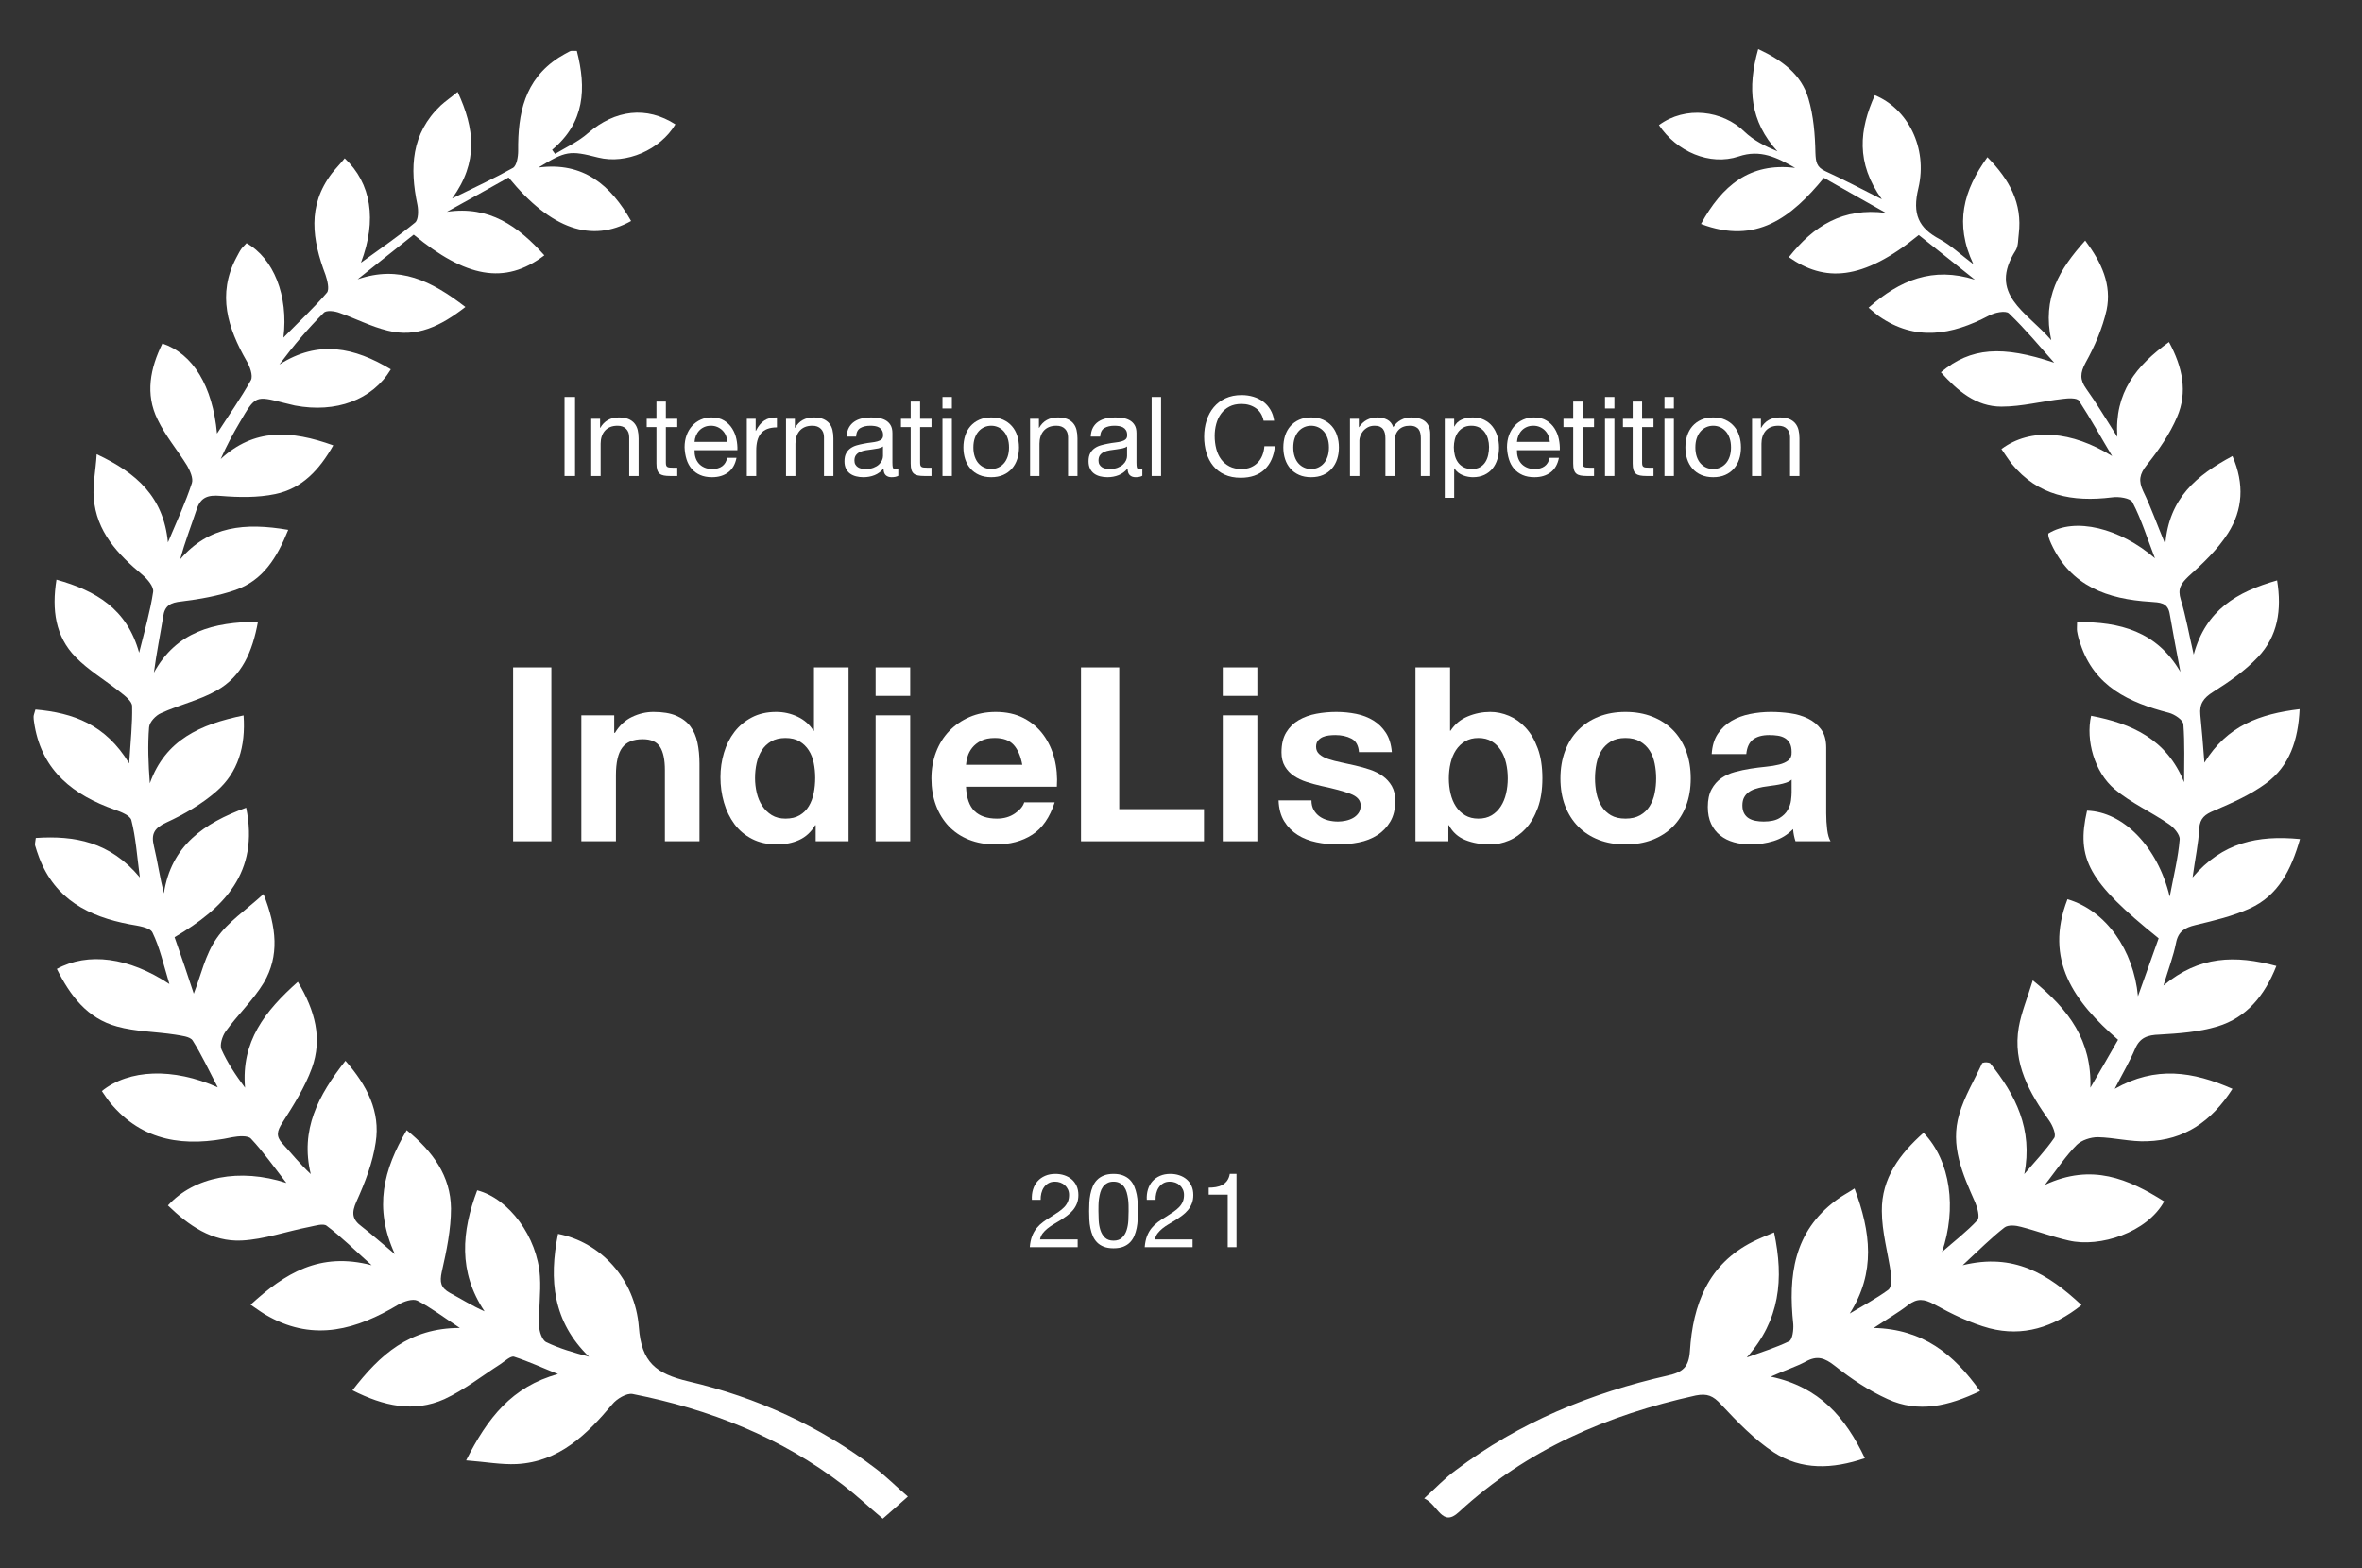
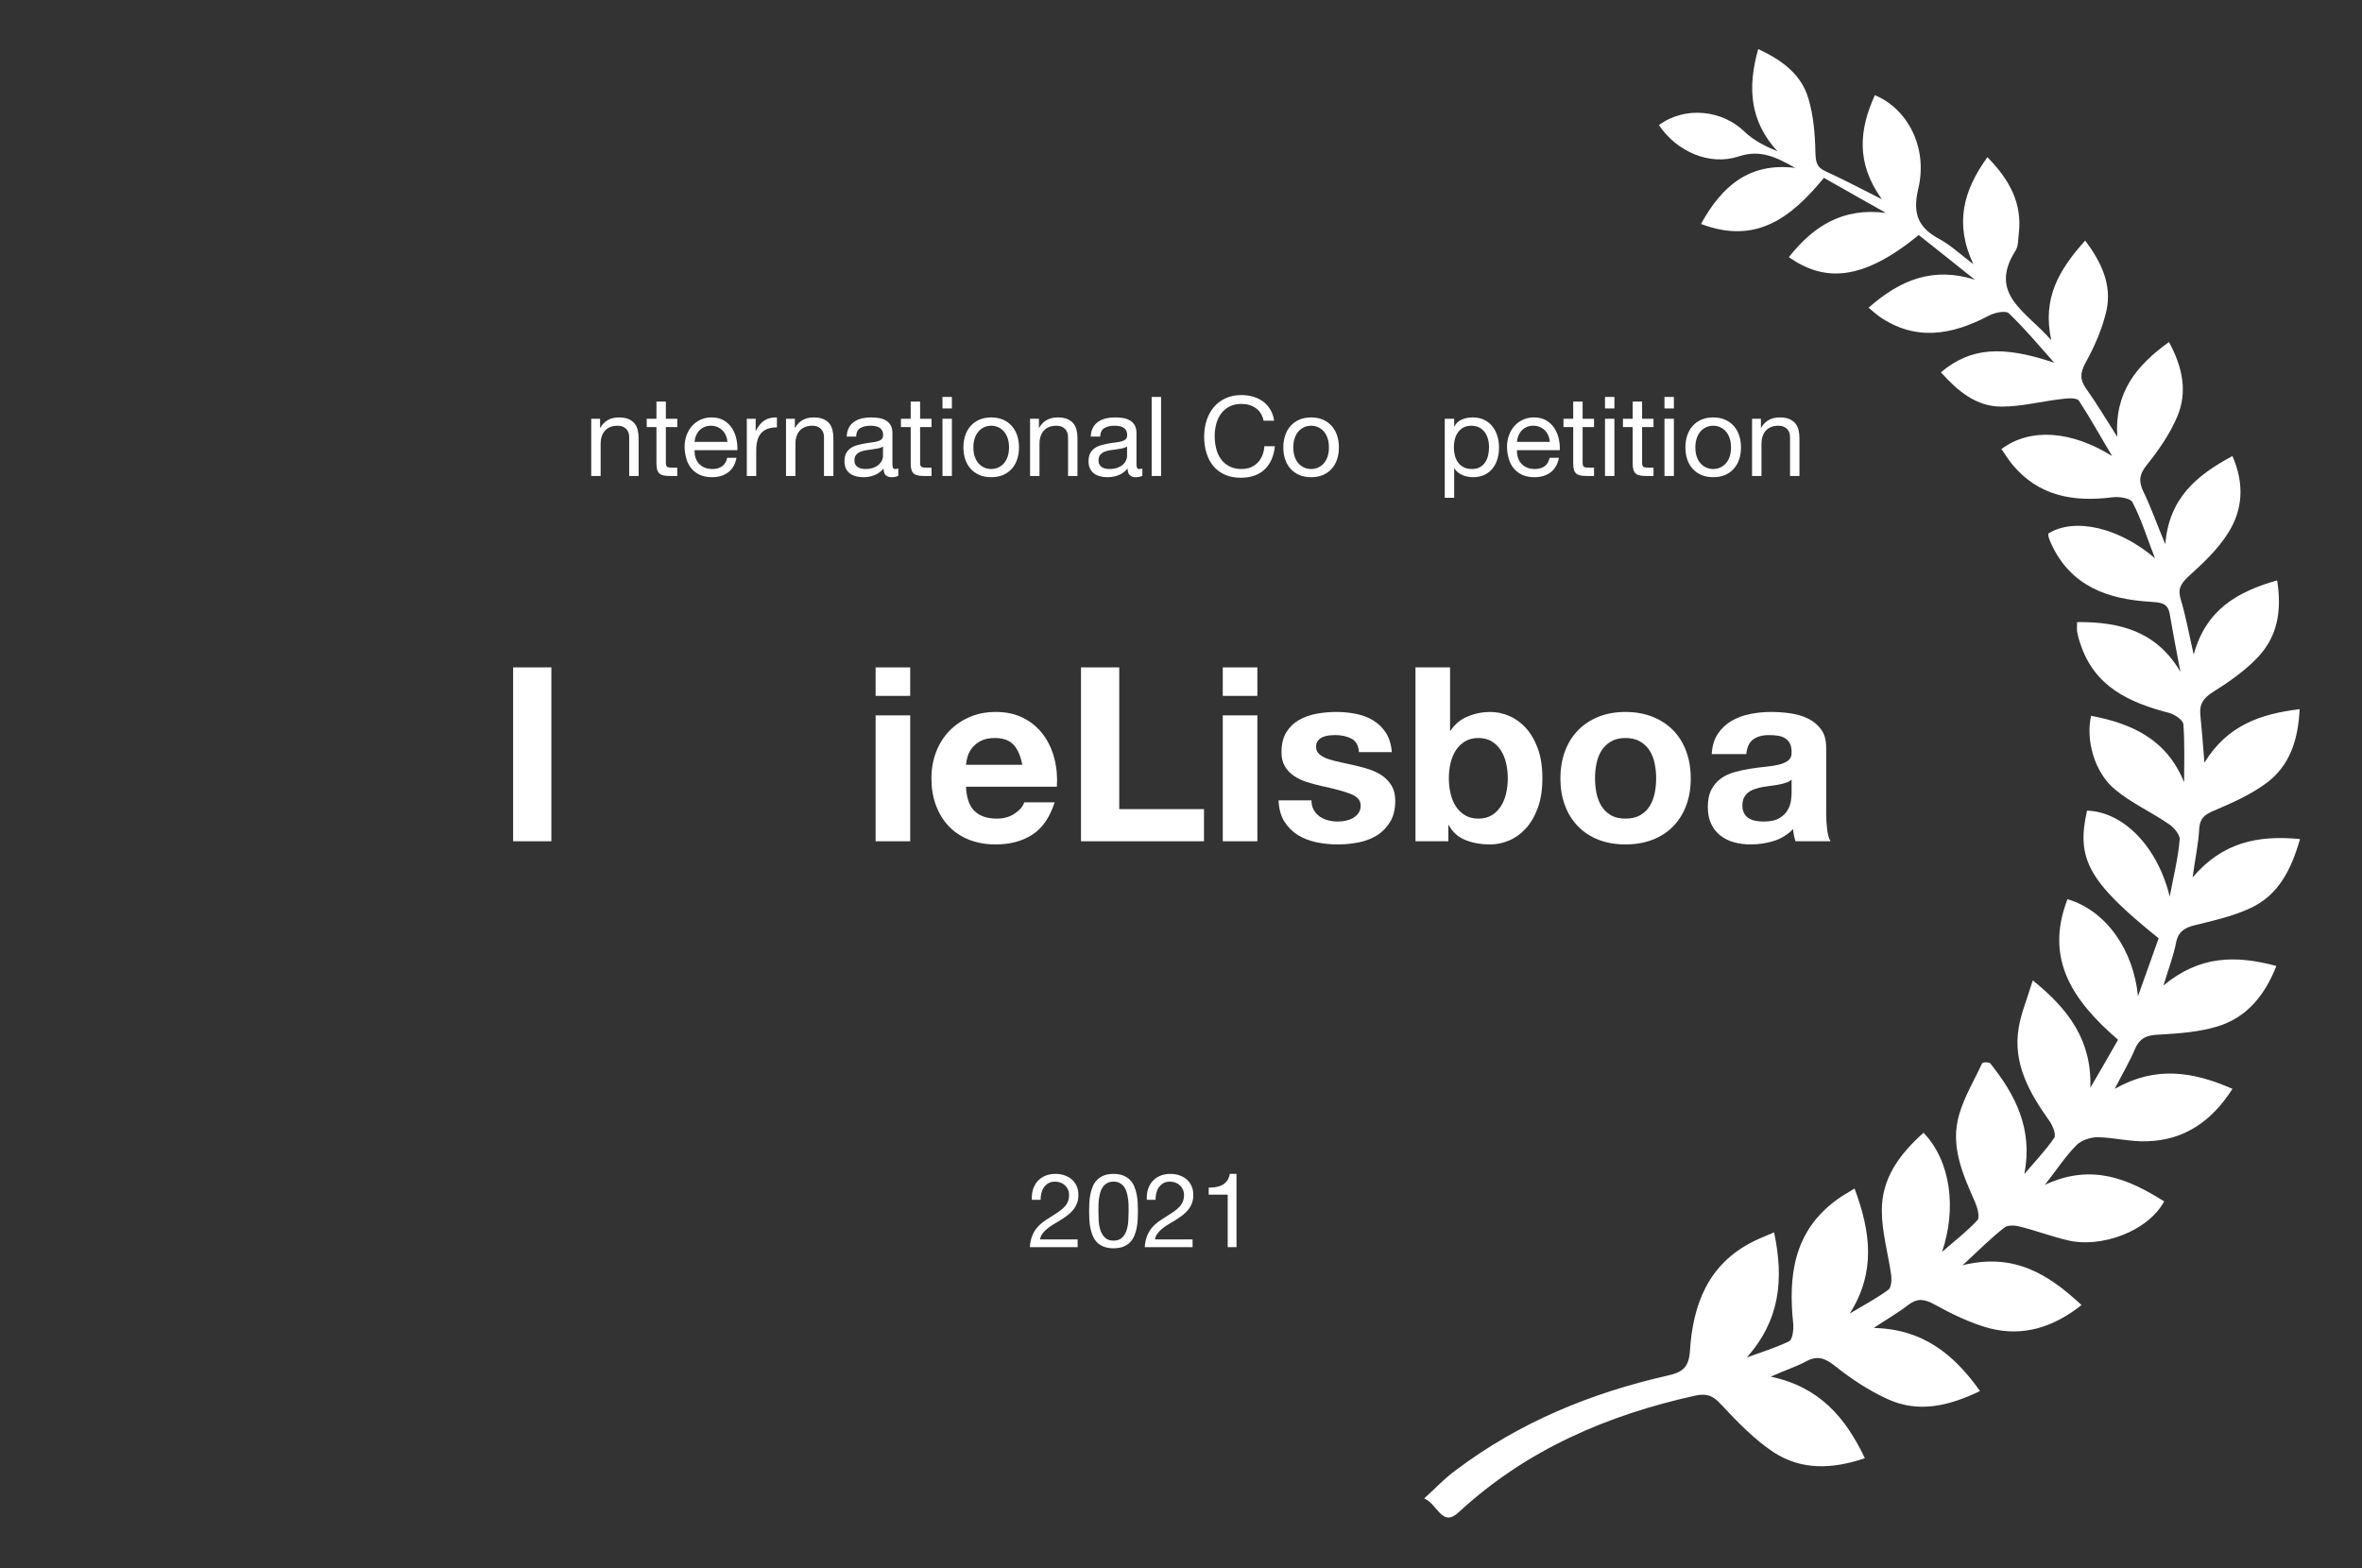
<svg xmlns="http://www.w3.org/2000/svg" width="640px" height="425px" viewBox="0 0 640 425" version="1.1">
  <rect x="0" y="0" width="640" height="425" fill="#333333" stroke="none" />
  <title>indielisboa 2021</title>
  <g id="indielisboa-2021" stroke="none" stroke-width="1" fill="none" fill-rule="evenodd">
    <path d="M539.2,288.1 C546.1,296.7 550.9,306 548.5,318.2 C551.2,315 554.2,311.9 556.6,308.4 C557.2,307.5 556.2,305.1 555.3,303.8 C549.9,296.2 545.3,288.2 547,278.4 C547.7,274.4 549.3,270.6 550.8,265.7 C560.7,273.7 566.8,282.1 566.4,294.8 C568.9,290.5 571.4,286.2 573.9,281.8 C562,271.5 553.8,260.2 560.2,243.7 C570.7,246.8 578.1,257.5 579.3,270 C581.2,264.7 583.1,259.4 584.9,254.3 C565.9,239 562.5,232.8 565.5,219.7 C575.3,220 584.6,229.4 587.9,243 C589,237.2 590.2,232.4 590.6,227.5 C590.7,226.2 589,224.2 587.6,223.3 C582.8,220 577.4,217.6 573,213.9 C567.5,209.3 565.1,200.6 566.6,194 C577.7,196.1 587.1,200.4 591.8,212 C591.8,206.8 592,201.5 591.6,196.3 C591.5,195.1 589.2,193.6 587.7,193.2 C576.9,190.4 567.5,186.1 563.7,174.5 C563.3,173.4 563,172.3 562.8,171.1 C562.7,170.5 562.8,169.8 562.8,168.6 C574.4,168.5 584.4,171.1 590.8,182.1 C589.8,176.9 588.8,171.6 587.9,166.4 C587.4,163.2 585.1,163.3 582.7,163.1 C571.1,162.4 561.1,158.9 555.8,147.4 C555.5,146.8 555.3,146.2 555.1,145.6 C555,145.3 555,144.9 555,144.6 C562.2,140.1 574.4,143.1 583.9,151.3 C581.9,146.2 580.3,140.9 577.8,136.1 C577.2,135 574.1,134.5 572.2,134.8 C561.6,136.1 552.2,134.4 545.1,125.7 C544.1,124.4 543.2,123 542.3,121.7 C550.2,115.8 561.4,116.8 572.3,123.6 C569.3,118.6 566.5,113.5 563.3,108.6 C562.8,107.8 560.4,107.9 559,108.1 C553.4,108.7 547.9,110.2 542.3,110.2 C535.4,110.2 530.4,105.9 525.9,100.9 C534,94.1 542.6,93.6 556.6,98.3 C552.6,93.8 548.7,89.1 544.3,84.9 C543.4,84.1 540.4,84.7 538.8,85.6 C528.9,90.8 519,92.6 509.1,85.7 C508.3,85.1 507.6,84.5 506.3,83.4 C514.8,75.9 523.7,72.2 535.1,75.8 C530,71.7 524.9,67.7 519.9,63.7 C504.5,76.3 494.3,76.4 484.7,69.7 C491.4,61.2 499.4,56.2 511,57.7 C505.4,54.6 499.9,51.4 494.2,48.2 C485.4,58.9 475.9,66.4 460.9,60.7 C466.6,50.3 474.1,44 486.4,45.5 C481.5,42.7 477,40.4 471.1,42.4 C463.3,45 454.3,41.1 449.5,33.9 C456.7,28.6 466.8,29.9 472.7,35.7 C475.1,38 478.2,39.6 481.6,41 C474.2,32.9 473.4,23.9 476.4,13.3 C482.9,16.3 488.1,20.2 490,26.7 C491.4,31.4 491.8,36.5 491.9,41.4 C492,43.9 492.2,45.3 494.6,46.4 C499.4,48.6 504,51 509.9,54 C502.8,44.1 503.8,35.1 508,25.8 C516.8,29.4 522.4,39.9 519.8,51 C518.1,58 519.8,61.8 525.7,64.9 C528.6,66.5 531,68.8 534.7,71.6 C529.5,60.6 532,51.6 538.5,42.6 C544.5,48.7 548,55.1 547,63.4 C546.8,64.9 546.9,66.6 546.2,67.8 C538.5,79.8 549.1,84.4 555.8,92.2 C553.3,80.7 558,73 565,65.2 C569.5,71.2 572.2,77.2 570.8,84 C569.7,88.9 567.6,93.8 565.1,98.3 C563.6,101.1 563.5,102.9 565.3,105.4 C568.1,109.3 570.5,113.4 573.7,118.4 C572.9,106.4 578.8,99.1 587.7,92.7 C591.4,99.5 592.8,106.3 589.9,113 C587.9,117.7 584.9,122 581.7,126 C579.7,128.5 579.4,130.3 580.7,133.1 C582.8,137.4 584.4,142 586.7,147.5 C587.7,135 595.2,128.8 604.9,123.6 C608.2,131.2 607.7,138.2 603.7,144.5 C600.9,148.9 596.9,152.7 593,156.2 C590.9,158.2 590,159.6 590.9,162.5 C592.3,167.1 593.1,171.8 594.4,177.4 C597.7,165.3 606.1,160.4 617,157.3 C618.3,165.3 617.2,172.4 611.8,178.1 C608.3,181.8 604,184.8 599.7,187.5 C597,189.2 595.9,190.8 596.2,193.8 C596.6,197.7 596.9,201.6 597.3,206.7 C603.5,196.6 612.4,193.5 623.1,192.2 C622.7,200.6 620.4,207.6 614,212.3 C609.8,215.4 604.8,217.6 599.9,219.7 C597.5,220.7 596.1,221.7 595.9,224.5 C595.7,228.6 594.8,232.6 594.1,237.8 C602.2,228.3 611.7,226.3 623.2,227.4 C620.8,235.8 617.3,242.7 609.6,246.2 C605,248.3 599.9,249.5 594.9,250.7 C592,251.4 590.2,252.4 589.6,255.6 C588.9,259.1 587.6,262.5 586.2,267.1 C595.9,259 605.7,258.8 616.8,261.8 C613.6,269.9 608.7,275.8 600.8,278.2 C595.8,279.7 590.4,280.1 585.1,280.4 C581.9,280.5 579.8,281.2 578.5,284.3 C577.1,287.6 575.2,290.8 573,295.1 C584.1,288.8 594.2,290.4 604.9,295.1 C599.2,304 591.8,309 581.8,309.3 C577.4,309.5 572.9,308.3 568.4,308.2 C566.5,308.2 564,309 562.7,310.3 C559.8,313.2 557.5,316.7 554.1,321.1 C566.8,315.2 576.7,319.5 586.4,325.6 C581.8,334 569,338.2 560.5,336.2 C556.1,335.2 551.9,333.6 547.6,332.5 C546.2,332.1 544.1,331.9 543.1,332.7 C539.5,335.5 536.2,338.8 531.8,342.9 C545.6,339.5 554.9,345.2 564,353.7 C556.3,359.8 548.1,362.3 539.1,360 C533.9,358.6 528.8,356.1 524.1,353.5 C521.3,352 519.5,351.8 517,353.7 C514.3,355.8 511.3,357.5 507.7,359.9 C521,360.2 529.4,367 536.5,377 C528,381.1 519.8,383 511.5,379.2 C506.4,376.9 501.6,373.7 497.2,370.2 C494.4,368 492.4,367.3 489.3,369 C486.7,370.4 483.8,371.3 479.8,373.1 C493,375.9 500,384.1 505.3,395.2 C496.5,398.2 488.1,398.5 480.6,393.6 C475.3,390.1 470.7,385.3 466.3,380.6 C464.2,378.3 462.6,377.6 459.5,378.2 C435.5,383.5 413.6,392.9 395.3,409.8 C390.7,414.1 389.7,407.8 385.9,406.1 C389.1,403.2 391.5,400.6 394.4,398.5 C411.6,385.5 431.1,377.5 451.9,372.8 C455.9,371.9 457.6,370.6 457.9,366.1 C458.7,353.6 462.8,342.6 475,336.5 C476.6,335.7 478.3,335 480.7,334 C483.4,346.7 482.3,357.8 473.3,367.9 C477.1,366.5 481.1,365.3 484.8,363.5 C485.7,363 486,360.4 485.9,358.9 C484.5,345.8 486,333.8 497.5,325.3 C498.9,324.2 500.5,323.4 502.5,322.1 C506.9,333.9 508.3,344.8 501.2,356 C504.7,353.9 508.3,352 511.6,349.6 C512.5,349 512.6,346.8 512.4,345.4 C511.6,339.7 509.9,333.9 509.9,328.2 C509.8,319.3 514.8,312.7 521.2,307 C528.6,314.7 530.2,327.6 526.2,339.3 C529.4,336.5 532.9,333.8 535.8,330.7 C536.5,329.9 535.8,327.3 535.2,325.9 C531.8,318.2 528.3,310.5 530.9,301.9 C532.3,297.1 535,292.7 537.1,288.1 C537.9,287.8 538.5,287.9 539.2,288.1 Z" id="Path" fill="#FFFFFF" fill-rule="nonzero" />
-     <path d="M145.9,45.4 C158.1,43.8 165.5,50.2 171,59.9 C160.4,65.8 149.4,62.3 137.8,48.1 C132.3,51.2 126.7,54.3 121.1,57.4 C132.6,55.7 140.4,61.3 147.5,69.2 C136.7,77.4 126.1,75.1 112.1,63.6 C107.1,67.6 102,71.6 96.9,75.7 C108.2,71.8 116.9,76.1 126.1,83.2 C119.4,88.4 112.9,91.6 105,89.6 C100.5,88.5 96.3,86.3 92,84.8 C90.7,84.3 88.4,84 87.7,84.8 C83.4,89.1 79.5,93.7 75.7,98.8 C86.3,92 96.1,94.2 105.9,100.1 C100.9,108.4 91,112 79.9,109.9 C78.9,109.7 78,109.4 77,109.2 C69.2,107.2 69.2,107.2 65,114.4 C63.1,117.6 61.4,120.8 59.8,124.4 C68.9,116 78.9,116.6 90.3,120.7 C86.5,127.4 81.8,132.4 74.6,133.9 C69.8,134.9 64.7,134.8 59.8,134.4 C56.4,134.1 54.4,134.7 53.3,138 C51.8,142.5 50.1,146.9 48.8,151.6 C56.6,142.5 66.4,141.6 78.1,143.6 C75,151.3 71.2,157.3 63.8,159.9 C59.2,161.5 54.1,162.4 49.2,163 C46.2,163.3 44.6,164.1 44.2,167.2 C43.4,172.1 42.4,177 41.7,182.3 C47.8,171.2 57.8,168.6 69.9,168.5 C68.4,176.7 65.5,183.3 58.8,187.1 C54.1,189.8 48.6,191 43.6,193.3 C42.2,193.9 40.5,195.7 40.4,197.1 C40,202 40.2,207 40.6,212.3 C44.8,200.5 54.3,196.3 66,193.9 C66.6,202.3 64.5,209.4 58.6,214.5 C54.7,217.9 49.9,220.7 45.1,222.9 C41.8,224.4 40.9,226 41.7,229.3 C42.7,233.5 43.3,237.8 44.4,242.1 C46.4,229.2 55.2,223.1 66.7,218.9 C70.3,236.5 60.7,246.1 47.3,254 C49.2,259.4 51,264.7 52.5,269.3 C54.4,264.5 55.6,258.7 58.7,254.3 C61.8,249.8 66.6,246.7 71.4,242.3 C75,251.4 75.7,259.1 71.5,266.3 C68.6,271.1 64.4,275 61.1,279.6 C60.2,280.9 59.5,283.2 60,284.4 C61.6,288 63.8,291.3 66.4,294.8 C65.3,282.3 71.8,274 80.7,266.1 C85.4,273.9 87.4,281.5 84.5,289.5 C82.6,294.7 79.5,299.6 76.5,304.3 C75.1,306.5 74.7,307.9 76.5,309.9 C79,312.6 81.2,315.4 84.2,318.2 C81.3,306.2 86.2,296.9 93.6,287.5 C99.5,294.2 103.1,301.3 101.8,309.6 C101,315.1 98.9,320.5 96.6,325.6 C95.2,328.7 95.4,330.5 98,332.4 C100.7,334.5 103.3,336.8 107,339.9 C101.2,327.3 103.9,317 110.2,306.3 C117.3,312.1 122.1,318.7 122.2,327.5 C122.2,333.2 121,339 119.7,344.7 C119.1,347.5 119.4,349 121.9,350.4 C124.9,352 127.9,353.9 131.3,355.4 C124.1,344.7 125.1,333.7 129.3,322.6 C137.9,324.8 145.6,335.2 146.3,345.9 C146.6,350.4 145.9,354.9 146.1,359.4 C146.1,360.9 146.9,363.1 147.9,363.7 C151.6,365.5 155.5,366.6 159.6,367.7 C149.8,358.2 148.7,346.9 151.2,334.4 C162.6,336.6 172.1,346.5 173.1,359.7 C173.8,369.2 177.7,372.3 186.6,374.4 C205,378.7 222.2,386.5 237.4,398.1 C240.3,400.3 242.8,402.9 246,405.6 C243.4,407.9 241.4,409.7 239.2,411.6 C235.4,408.4 232.1,405.3 228.6,402.6 C211.6,389.5 192.2,381.9 171.4,377.8 C169.8,377.5 167.1,379.1 165.9,380.6 C159,388.8 151.5,396.2 140,396.8 C135.8,397 131.6,396.2 126.3,395.8 C132.1,384.3 138.7,375.8 151.2,372.4 C147.2,370.8 143.3,369 139.3,367.7 C138.4,367.4 136.8,368.9 135.6,369.7 C130.6,372.9 125.8,376.7 120.4,379.2 C112.1,382.9 104,381.1 95.5,376.8 C102.9,367.2 110.9,359.9 124.6,359.9 C120.2,357 116.8,354.4 113.1,352.5 C111.8,351.9 109.4,352.7 107.9,353.6 C96.7,360.3 85.3,363.6 73,356.9 C71.4,356.1 70,355 67.9,353.6 C77.2,345.1 86.6,339.2 100.7,342.9 C96,338.7 92.5,335.2 88.5,332.2 C87.6,331.5 85.4,332.2 83.9,332.5 C77.7,333.7 71.6,335.9 65.5,336.2 C57.4,336.6 51.1,332.1 45.5,326.7 C52.6,318.9 65,316.5 77.6,320.6 C74.1,316.1 71.3,312.1 68,308.6 C67.2,307.7 64.6,307.9 63,308.2 C50.3,310.9 38.7,309.6 29.8,298.8 C29,297.8 28.3,296.7 27.6,295.7 C34.9,289.8 46.9,289.3 59,294.7 C56.5,289.9 54.6,285.8 52.2,282 C51.5,280.9 49.1,280.7 47.4,280.4 C42.2,279.6 36.7,279.6 31.7,278.2 C23.6,276 19,269.8 15.4,262.6 C23.8,258 34.9,259.4 45.9,266.7 C44.3,261.4 43.3,256.8 41.3,252.7 C40.6,251.3 37.3,250.9 35.1,250.5 C24,248.4 14.9,243.7 10.6,232.4 C10.2,231.3 9.8,230.2 9.5,229.1 C9.4,228.7 9.6,228.1 9.7,227.1 C20.2,226.4 29.8,228.1 37.9,237.8 C37.1,231.8 36.8,227 35.6,222.3 C35.3,221 32.7,220 31,219.4 C20,215.5 11.6,209.1 9.4,196.8 C9.3,196 9.1,195.2 9.1,194.3 C9.1,193.8 9.3,193.4 9.6,192.3 C19.8,193.2 28.6,196.3 35,206.9 C35.4,200.8 35.9,196.1 35.8,191.4 C35.8,190.1 33.9,188.6 32.6,187.6 C28.6,184.4 24,181.7 20.5,178.1 C15,172.5 14,165.3 15.3,157.1 C26,160.1 34.4,165 37.7,176.9 C39.2,170.9 40.7,165.7 41.5,160.4 C41.7,159 40,157 38.6,155.8 C31.9,150.2 26.1,144.1 25.4,134.9 C25.1,131.4 25.9,127.8 26.2,123.1 C37.1,128.2 44.3,134.7 45.5,147 C48,141.1 50.3,136.1 52,130.9 C52.4,129.6 51.5,127.6 50.7,126.2 C48.1,122 44.8,118.1 42.7,113.7 C39.3,106.8 40.7,99.8 44,93.1 C52.3,95.9 57.6,104.6 58.8,117.5 C62,112.5 65.3,107.9 68,103 C68.6,101.8 67.7,99.3 66.8,97.8 C61.7,88.9 58.8,79.8 64,69.9 C64.5,69 64.9,68.1 65.5,67.3 C65.9,66.8 66.4,66.4 66.8,65.9 C74.1,70 78.2,80.1 76.8,91.5 C81.1,87.1 85.1,83.4 88.6,79.3 C89.3,78.4 88.7,76 88.2,74.5 C84.6,65 83.2,55.8 89.9,47 C91,45.6 92.3,44.3 93.4,42.9 C100.6,49.7 102.2,59.6 97.8,71.2 C103.2,67.3 108,64 112.5,60.3 C113.4,59.5 113.4,57 113.1,55.5 C111,45.5 111.4,36.2 119.4,28.6 C120.7,27.4 122.2,26.4 124,24.9 C128.6,34.8 129.7,43.9 122.5,53.8 C128.8,50.7 134,48.3 139,45.5 C140,44.9 140.4,42.5 140.4,40.9 C140.3,30.8 142.1,21.6 151.4,15.6 C152.4,15 153.4,14.4 154.4,13.9 C154.8,13.7 155.4,13.8 156.3,13.8 C158.9,23.9 158.5,33.2 149.6,40.6 C149.9,41 150.1,41.3 150.4,41.7 C153.4,39.9 156.7,38.4 159.3,36.1 C166.7,29.7 175.2,28.7 183,33.7 C178.9,40.6 169.7,44.6 162.1,42.7 C154.3,40.7 153.3,40.9 145.9,45.4 Z" id="Path" fill="#FFFFFF" fill-rule="nonzero" />
    <g id="2021" transform="translate(279.032, 318.148)" fill="#FFFFFF" fill-rule="nonzero">
      <path d="M0.56,7.028 L2.94,7.028 C2.921,6.431 2.982,5.838 3.122,5.25 C3.262,4.662 3.491,4.135 3.808,3.668 C4.125,3.201 4.531,2.823 5.026,2.534 C5.521,2.245 6.113,2.1 6.804,2.1 C7.327,2.1 7.821,2.184 8.288,2.352 C8.755,2.52 9.161,2.763 9.506,3.08 C9.851,3.397 10.127,3.775 10.332,4.214 C10.537,4.653 10.64,5.143 10.64,5.684 C10.64,6.375 10.533,6.981 10.318,7.504 C10.103,8.027 9.786,8.512 9.366,8.96 C8.946,9.408 8.419,9.851 7.784,10.29 C7.149,10.729 6.412,11.209 5.572,11.732 C4.881,12.143 4.219,12.581 3.584,13.048 C2.949,13.515 2.38,14.056 1.876,14.672 C1.372,15.288 0.957,16.011 0.63,16.842 C0.303,17.673 0.093,18.676 0,19.852 L12.964,19.852 L12.964,17.752 L2.772,17.752 C2.884,17.136 3.122,16.59 3.486,16.114 C3.85,15.638 4.289,15.195 4.802,14.784 C5.315,14.373 5.88,13.986 6.496,13.622 C7.112,13.258 7.728,12.889 8.344,12.516 C8.96,12.124 9.557,11.713 10.136,11.284 C10.715,10.855 11.228,10.374 11.676,9.842 C12.124,9.31 12.483,8.708 12.754,8.036 C13.025,7.364 13.16,6.589 13.16,5.712 C13.16,4.779 12.997,3.957 12.67,3.248 C12.343,2.539 11.9,1.946 11.34,1.47 C10.78,0.994 10.122,0.63 9.366,0.378 C8.61,0.126 7.803,0 6.944,0 C5.899,0 4.965,0.177 4.144,0.532 C3.323,0.887 2.637,1.377 2.086,2.002 C1.535,2.627 1.129,3.369 0.868,4.228 C0.607,5.087 0.504,6.02 0.56,7.028 Z" id="Path" />
      <path d="M18.594,10.08 C18.594,9.595 18.599,9.058 18.608,8.47 C18.617,7.882 18.664,7.294 18.748,6.706 C18.832,6.118 18.953,5.544 19.112,4.984 C19.271,4.424 19.504,3.934 19.812,3.514 C20.12,3.094 20.507,2.753 20.974,2.492 C21.441,2.231 22.01,2.1 22.682,2.1 C23.354,2.1 23.923,2.231 24.39,2.492 C24.857,2.753 25.244,3.094 25.552,3.514 C25.86,3.934 26.093,4.424 26.252,4.984 C26.411,5.544 26.532,6.118 26.616,6.706 C26.7,7.294 26.747,7.882 26.756,8.47 C26.765,9.058 26.77,9.595 26.77,10.08 C26.77,10.827 26.747,11.662 26.7,12.586 C26.653,13.51 26.504,14.378 26.252,15.19 C26,16.002 25.594,16.688 25.034,17.248 C24.474,17.808 23.69,18.088 22.682,18.088 C21.674,18.088 20.89,17.808 20.33,17.248 C19.77,16.688 19.364,16.002 19.112,15.19 C18.86,14.378 18.711,13.51 18.664,12.586 C18.617,11.662 18.594,10.827 18.594,10.08 Z M16.074,10.108 C16.074,10.836 16.093,11.592 16.13,12.376 C16.167,13.16 16.261,13.925 16.41,14.672 C16.559,15.419 16.774,16.123 17.054,16.786 C17.334,17.449 17.717,18.032 18.202,18.536 C18.687,19.04 19.299,19.437 20.036,19.726 C20.773,20.015 21.655,20.16 22.682,20.16 C23.727,20.16 24.614,20.015 25.342,19.726 C26.07,19.437 26.677,19.04 27.162,18.536 C27.647,18.032 28.03,17.449 28.31,16.786 C28.59,16.123 28.805,15.419 28.954,14.672 C29.103,13.925 29.197,13.16 29.234,12.376 C29.271,11.592 29.29,10.836 29.29,10.108 C29.29,9.38 29.271,8.624 29.234,7.84 C29.197,7.056 29.103,6.291 28.954,5.544 C28.805,4.797 28.59,4.088 28.31,3.416 C28.03,2.744 27.647,2.156 27.162,1.652 C26.677,1.148 26.065,0.747 25.328,0.448 C24.591,0.149 23.709,0 22.682,0 C21.655,0 20.773,0.149 20.036,0.448 C19.299,0.747 18.687,1.148 18.202,1.652 C17.717,2.156 17.334,2.744 17.054,3.416 C16.774,4.088 16.559,4.797 16.41,5.544 C16.261,6.291 16.167,7.056 16.13,7.84 C16.093,8.624 16.074,9.38 16.074,10.108 Z" id="Shape" />
      <path d="M31.7,7.028 L34.08,7.028 C34.061,6.431 34.122,5.838 34.262,5.25 C34.402,4.662 34.63,4.135 34.948,3.668 C35.265,3.201 35.671,2.823 36.166,2.534 C36.66,2.245 37.253,2.1 37.944,2.1 C38.466,2.1 38.961,2.184 39.428,2.352 C39.894,2.52 40.3,2.763 40.646,3.08 C40.991,3.397 41.266,3.775 41.472,4.214 C41.677,4.653 41.78,5.143 41.78,5.684 C41.78,6.375 41.672,6.981 41.458,7.504 C41.243,8.027 40.926,8.512 40.506,8.96 C40.086,9.408 39.558,9.851 38.924,10.29 C38.289,10.729 37.552,11.209 36.712,11.732 C36.021,12.143 35.358,12.581 34.724,13.048 C34.089,13.515 33.52,14.056 33.016,14.672 C32.512,15.288 32.096,16.011 31.77,16.842 C31.443,17.673 31.233,18.676 31.14,19.852 L44.104,19.852 L44.104,17.752 L33.912,17.752 C34.024,17.136 34.262,16.59 34.626,16.114 C34.99,15.638 35.428,15.195 35.942,14.784 C36.455,14.373 37.02,13.986 37.636,13.622 C38.252,13.258 38.868,12.889 39.484,12.516 C40.1,12.124 40.697,11.713 41.276,11.284 C41.854,10.855 42.368,10.374 42.816,9.842 C43.264,9.31 43.623,8.708 43.894,8.036 C44.164,7.364 44.3,6.589 44.3,5.712 C44.3,4.779 44.136,3.957 43.81,3.248 C43.483,2.539 43.04,1.946 42.48,1.47 C41.92,0.994 41.262,0.63 40.506,0.378 C39.75,0.126 38.942,0 38.084,0 C37.038,0 36.105,0.177 35.284,0.532 C34.462,0.887 33.776,1.377 33.226,2.002 C32.675,2.627 32.269,3.369 32.008,4.228 C31.746,5.087 31.644,6.02 31.7,7.028 Z" id="Path" />
      <path d="M56.006,19.852 L56.006,0 L54.186,0 C54.055,0.747 53.812,1.363 53.458,1.848 C53.103,2.333 52.669,2.716 52.156,2.996 C51.642,3.276 51.068,3.467 50.434,3.57 C49.799,3.673 49.146,3.724 48.474,3.724 L48.474,5.628 L53.626,5.628 L53.626,19.852 L56.006,19.852 Z" id="Path" />
    </g>
    <g id="IndieLisboa" transform="translate(139.035, 180.876)" fill="#FFFFFF" fill-rule="nonzero">
      <polygon id="Path" points="0 0 0 47.124 10.362 47.124 10.362 0" />
-       <path d="M18.484,13.002 L18.484,47.124 L27.856,47.124 L27.856,29.238 C27.856,25.762 28.428,23.265 29.572,21.747 C30.716,20.229 32.564,19.47 35.116,19.47 C37.36,19.47 38.922,20.163 39.802,21.549 C40.682,22.935 41.122,25.036 41.122,27.852 L41.122,47.124 L50.494,47.124 L50.494,26.136 C50.494,24.024 50.307,22.099 49.933,20.361 C49.559,18.623 48.91,17.149 47.986,15.939 C47.062,14.729 45.797,13.783 44.191,13.101 C42.585,12.419 40.528,12.078 38.02,12.078 C36.04,12.078 34.104,12.529 32.212,13.431 C30.32,14.333 28.78,15.774 27.592,17.754 L27.394,17.754 L27.394,13.002 L18.484,13.002 Z" id="Path" />
-       <path d="M81.849,29.964 C81.849,31.372 81.717,32.736 81.453,34.056 C81.189,35.376 80.749,36.553 80.133,37.587 C79.517,38.621 78.692,39.446 77.658,40.062 C76.624,40.678 75.337,40.986 73.797,40.986 C72.345,40.986 71.102,40.667 70.068,40.029 C69.034,39.391 68.176,38.555 67.494,37.521 C66.812,36.487 66.317,35.31 66.009,33.99 C65.701,32.67 65.547,31.35 65.547,30.03 C65.547,28.622 65.69,27.269 65.976,25.971 C66.262,24.673 66.724,23.518 67.362,22.506 C68,21.494 68.847,20.68 69.903,20.064 C70.959,19.448 72.257,19.14 73.797,19.14 C75.337,19.14 76.613,19.448 77.625,20.064 C78.637,20.68 79.462,21.483 80.1,22.473 C80.738,23.463 81.189,24.607 81.453,25.905 C81.717,27.203 81.849,28.556 81.849,29.964 Z M81.981,42.768 L81.981,47.124 L90.891,47.124 L90.891,0 L81.519,0 L81.519,17.16 L81.387,17.16 C80.331,15.488 78.89,14.223 77.064,13.365 C75.238,12.507 73.313,12.078 71.289,12.078 C68.781,12.078 66.581,12.573 64.689,13.563 C62.797,14.553 61.224,15.862 59.97,17.49 C58.716,19.118 57.77,20.999 57.132,23.133 C56.494,25.267 56.175,27.478 56.175,29.766 C56.175,32.142 56.494,34.43 57.132,36.63 C57.77,38.83 58.716,40.777 59.97,42.471 C61.224,44.165 62.819,45.507 64.755,46.497 C66.691,47.487 68.935,47.982 71.487,47.982 C73.731,47.982 75.744,47.575 77.526,46.761 C79.308,45.947 80.749,44.616 81.849,42.768 L81.981,42.768 Z" id="Shape" />
      <path d="M107.593,7.722 L107.593,0 L98.221,0 L98.221,7.722 L107.593,7.722 Z M98.221,13.002 L98.221,47.124 L107.593,47.124 L107.593,13.002 L98.221,13.002 Z" id="Shape" />
      <path d="M137.958,26.4 L122.712,26.4 C122.756,25.74 122.899,24.992 123.141,24.156 C123.383,23.32 123.801,22.528 124.395,21.78 C124.989,21.032 125.781,20.405 126.771,19.899 C127.761,19.393 129.004,19.14 130.5,19.14 C132.788,19.14 134.493,19.756 135.615,20.988 C136.737,22.22 137.518,24.024 137.958,26.4 Z M122.712,32.34 L147.33,32.34 C147.506,29.7 147.286,27.17 146.67,24.75 C146.054,22.33 145.053,20.174 143.667,18.282 C142.281,16.39 140.51,14.883 138.354,13.761 C136.198,12.639 133.668,12.078 130.764,12.078 C128.168,12.078 125.803,12.54 123.669,13.464 C121.535,14.388 119.698,15.653 118.158,17.259 C116.618,18.865 115.43,20.768 114.594,22.968 C113.758,25.168 113.34,27.544 113.34,30.096 C113.34,32.736 113.747,35.156 114.561,37.356 C115.375,39.556 116.53,41.448 118.026,43.032 C119.522,44.616 121.348,45.837 123.504,46.695 C125.66,47.553 128.08,47.982 130.764,47.982 C134.636,47.982 137.936,47.102 140.664,45.342 C143.392,43.582 145.416,40.656 146.736,36.564 L138.486,36.564 C138.178,37.62 137.342,38.621 135.978,39.567 C134.614,40.513 132.986,40.986 131.094,40.986 C128.454,40.986 126.43,40.304 125.022,38.94 C123.614,37.576 122.844,35.376 122.712,32.34 Z" id="Shape" />
      <polygon id="Path" points="153.868 0 153.868 47.124 187.198 47.124 187.198 38.412 164.23 38.412 164.23 0" />
      <path d="M201.656,7.722 L201.656,0 L192.284,0 L192.284,7.722 L201.656,7.722 Z M192.284,13.002 L192.284,47.124 L201.656,47.124 L201.656,13.002 L192.284,13.002 Z" id="Shape" />
      <path d="M216.313,36.036 L207.403,36.036 C207.491,38.324 208.008,40.227 208.954,41.745 C209.9,43.263 211.11,44.484 212.584,45.408 C214.058,46.332 215.741,46.992 217.633,47.388 C219.525,47.784 221.461,47.982 223.441,47.982 C225.377,47.982 227.28,47.795 229.15,47.421 C231.02,47.047 232.681,46.398 234.133,45.474 C235.585,44.55 236.762,43.329 237.664,41.811 C238.566,40.293 239.017,38.412 239.017,36.168 C239.017,34.584 238.709,33.253 238.093,32.175 C237.477,31.097 236.663,30.195 235.651,29.469 C234.639,28.743 233.484,28.16 232.186,27.72 C230.888,27.28 229.557,26.906 228.193,26.598 C226.873,26.29 225.575,26.004 224.299,25.74 C223.023,25.476 221.89,25.179 220.9,24.849 C219.91,24.519 219.107,24.09 218.491,23.562 C217.875,23.034 217.567,22.352 217.567,21.516 C217.567,20.812 217.743,20.251 218.095,19.833 C218.447,19.415 218.876,19.096 219.382,18.876 C219.888,18.656 220.449,18.513 221.065,18.447 C221.681,18.381 222.253,18.348 222.781,18.348 C224.453,18.348 225.905,18.667 227.137,19.305 C228.369,19.943 229.051,21.164 229.183,22.968 L238.093,22.968 C237.917,20.856 237.378,19.107 236.476,17.721 C235.574,16.335 234.441,15.224 233.077,14.388 C231.713,13.552 230.162,12.958 228.424,12.606 C226.686,12.254 224.893,12.078 223.045,12.078 C221.197,12.078 219.393,12.243 217.633,12.573 C215.873,12.903 214.289,13.475 212.881,14.289 C211.473,15.103 210.34,16.214 209.482,17.622 C208.624,19.03 208.195,20.834 208.195,23.034 C208.195,24.53 208.503,25.795 209.119,26.829 C209.735,27.863 210.549,28.721 211.561,29.403 C212.573,30.085 213.728,30.635 215.026,31.053 C216.324,31.471 217.655,31.834 219.019,32.142 C222.363,32.846 224.97,33.55 226.84,34.254 C228.71,34.958 229.645,36.014 229.645,37.422 C229.645,38.258 229.447,38.951 229.051,39.501 C228.655,40.051 228.16,40.491 227.566,40.821 C226.972,41.151 226.312,41.393 225.586,41.547 C224.86,41.701 224.167,41.778 223.507,41.778 C222.583,41.778 221.692,41.668 220.834,41.448 C219.976,41.228 219.217,40.887 218.557,40.425 C217.897,39.963 217.358,39.369 216.94,38.643 C216.522,37.917 216.313,37.048 216.313,36.036 Z" id="Path" />
      <path d="M269.513,30.096 C269.513,31.504 269.359,32.868 269.051,34.188 C268.743,35.508 268.259,36.674 267.599,37.686 C266.939,38.698 266.114,39.501 265.124,40.095 C264.134,40.689 262.935,40.986 261.527,40.986 C260.163,40.986 258.975,40.689 257.963,40.095 C256.951,39.501 256.115,38.698 255.455,37.686 C254.795,36.674 254.311,35.508 254.003,34.188 C253.695,32.868 253.541,31.504 253.541,30.096 C253.541,28.644 253.695,27.258 254.003,25.938 C254.311,24.618 254.795,23.452 255.455,22.44 C256.115,21.428 256.951,20.625 257.963,20.031 C258.975,19.437 260.163,19.14 261.527,19.14 C262.935,19.14 264.134,19.437 265.124,20.031 C266.114,20.625 266.939,21.428 267.599,22.44 C268.259,23.452 268.743,24.618 269.051,25.938 C269.359,27.258 269.513,28.644 269.513,30.096 Z M244.499,0 L244.499,47.124 L253.409,47.124 L253.409,42.768 L253.541,42.768 C254.553,44.66 256.049,46.002 258.029,46.794 C260.009,47.586 262.253,47.982 264.761,47.982 C266.477,47.982 268.171,47.63 269.843,46.926 C271.515,46.222 273.022,45.144 274.364,43.692 C275.706,42.24 276.795,40.381 277.631,38.115 C278.467,35.849 278.885,33.154 278.885,30.03 C278.885,26.906 278.467,24.211 277.631,21.945 C276.795,19.679 275.706,17.82 274.364,16.368 C273.022,14.916 271.515,13.838 269.843,13.134 C268.171,12.43 266.477,12.078 264.761,12.078 C262.649,12.078 260.614,12.485 258.656,13.299 C256.698,14.113 255.147,15.4 254.003,17.16 L253.871,17.16 L253.871,0 L244.499,0 Z" id="Shape" />
      <path d="M293.146,30.096 C293.146,28.732 293.278,27.39 293.542,26.07 C293.806,24.75 294.257,23.584 294.895,22.572 C295.533,21.56 296.38,20.735 297.436,20.097 C298.492,19.459 299.812,19.14 301.396,19.14 C302.98,19.14 304.311,19.459 305.389,20.097 C306.467,20.735 307.325,21.56 307.963,22.572 C308.601,23.584 309.052,24.75 309.316,26.07 C309.58,27.39 309.712,28.732 309.712,30.096 C309.712,31.46 309.58,32.791 309.316,34.089 C309.052,35.387 308.601,36.553 307.963,37.587 C307.325,38.621 306.467,39.446 305.389,40.062 C304.311,40.678 302.98,40.986 301.396,40.986 C299.812,40.986 298.492,40.678 297.436,40.062 C296.38,39.446 295.533,38.621 294.895,37.587 C294.257,36.553 293.806,35.387 293.542,34.089 C293.278,32.791 293.146,31.46 293.146,30.096 Z M283.774,30.096 C283.774,32.824 284.192,35.288 285.028,37.488 C285.864,39.688 287.052,41.569 288.592,43.131 C290.132,44.693 291.98,45.892 294.136,46.728 C296.292,47.564 298.712,47.982 301.396,47.982 C304.08,47.982 306.511,47.564 308.689,46.728 C310.867,45.892 312.726,44.693 314.266,43.131 C315.806,41.569 316.994,39.688 317.83,37.488 C318.666,35.288 319.084,32.824 319.084,30.096 C319.084,27.368 318.666,24.893 317.83,22.671 C316.994,20.449 315.806,18.557 314.266,16.995 C312.726,15.433 310.867,14.223 308.689,13.365 C306.511,12.507 304.08,12.078 301.396,12.078 C298.712,12.078 296.292,12.507 294.136,13.365 C291.98,14.223 290.132,15.433 288.592,16.995 C287.052,18.557 285.864,20.449 285.028,22.671 C284.192,24.893 283.774,27.368 283.774,30.096 Z" id="Shape" />
      <path d="M324.764,23.496 C324.896,21.296 325.446,19.47 326.414,18.018 C327.382,16.566 328.614,15.4 330.11,14.52 C331.606,13.64 333.289,13.013 335.159,12.639 C337.029,12.265 338.91,12.078 340.802,12.078 C342.518,12.078 344.256,12.199 346.016,12.441 C347.776,12.683 349.382,13.156 350.834,13.86 C352.286,14.564 353.474,15.543 354.398,16.797 C355.322,18.051 355.784,19.712 355.784,21.78 L355.784,39.534 C355.784,41.074 355.872,42.548 356.048,43.956 C356.224,45.364 356.532,46.42 356.972,47.124 L347.468,47.124 C347.292,46.596 347.149,46.057 347.039,45.507 C346.929,44.957 346.852,44.396 346.808,43.824 C345.312,45.364 343.552,46.442 341.528,47.058 C339.504,47.674 337.436,47.982 335.324,47.982 C333.696,47.982 332.178,47.784 330.77,47.388 C329.362,46.992 328.13,46.376 327.074,45.54 C326.018,44.704 325.193,43.648 324.599,42.372 C324.005,41.096 323.708,39.578 323.708,37.818 C323.708,35.882 324.049,34.287 324.731,33.033 C325.413,31.779 326.293,30.778 327.371,30.03 C328.449,29.282 329.681,28.721 331.067,28.347 C332.453,27.973 333.85,27.676 335.258,27.456 C336.666,27.236 338.052,27.06 339.416,26.928 C340.78,26.796 341.99,26.598 343.046,26.334 C344.102,26.07 344.938,25.685 345.554,25.179 C346.17,24.673 346.456,23.936 346.412,22.968 C346.412,21.956 346.247,21.153 345.917,20.559 C345.587,19.965 345.147,19.503 344.597,19.173 C344.047,18.843 343.409,18.623 342.683,18.513 C341.957,18.403 341.176,18.348 340.34,18.348 C338.492,18.348 337.04,18.744 335.984,19.536 C334.928,20.328 334.312,21.648 334.136,23.496 L324.764,23.496 Z M346.412,30.426 C346.016,30.778 345.521,31.053 344.927,31.251 C344.333,31.449 343.695,31.614 343.013,31.746 C342.331,31.878 341.616,31.988 340.868,32.076 C340.12,32.164 339.372,32.274 338.624,32.406 C337.92,32.538 337.227,32.714 336.545,32.934 C335.863,33.154 335.269,33.451 334.763,33.825 C334.257,34.199 333.85,34.672 333.542,35.244 C333.234,35.816 333.08,36.542 333.08,37.422 C333.08,38.258 333.234,38.962 333.542,39.534 C333.85,40.106 334.268,40.557 334.796,40.887 C335.324,41.217 335.94,41.448 336.644,41.58 C337.348,41.712 338.074,41.778 338.822,41.778 C340.67,41.778 342.1,41.47 343.112,40.854 C344.124,40.238 344.872,39.501 345.356,38.643 C345.84,37.785 346.137,36.916 346.247,36.036 C346.357,35.156 346.412,34.452 346.412,33.924 L346.412,30.426 Z" id="Shape" />
    </g>
    <g id="International-Compet" transform="translate(152.965, 107.07)" fill="#FFFFFF" fill-rule="nonzero">
-       <polygon id="Path" points="0 0.51 0 21.93 2.85 21.93 2.85 0.51" />
      <path d="M7.232,6.42 L7.232,21.93 L9.782,21.93 L9.782,13.17 C9.782,12.47 9.877,11.825 10.067,11.235 C10.257,10.645 10.542,10.13 10.922,9.69 C11.302,9.25 11.777,8.91 12.347,8.67 C12.917,8.43 13.592,8.31 14.372,8.31 C15.352,8.31 16.122,8.59 16.682,9.15 C17.242,9.71 17.522,10.47 17.522,11.43 L17.522,21.93 L20.072,21.93 L20.072,11.73 C20.072,10.89 19.987,10.125 19.817,9.435 C19.647,8.745 19.352,8.15 18.932,7.65 C18.512,7.15 17.962,6.76 17.282,6.48 C16.602,6.2 15.752,6.06 14.732,6.06 C12.432,6.06 10.752,7 9.692,8.88 L9.632,8.88 L9.632,6.42 L7.232,6.42 Z" id="Path" />
      <path d="M27.454,6.42 L27.454,1.77 L24.904,1.77 L24.904,6.42 L22.264,6.42 L22.264,8.67 L24.904,8.67 L24.904,18.54 C24.904,19.26 24.974,19.84 25.114,20.28 C25.254,20.72 25.469,21.06 25.759,21.3 C26.049,21.54 26.429,21.705 26.899,21.795 C27.369,21.885 27.934,21.93 28.594,21.93 L30.544,21.93 L30.544,19.68 L29.374,19.68 C28.974,19.68 28.649,19.665 28.399,19.635 C28.149,19.605 27.954,19.54 27.814,19.44 C27.674,19.34 27.579,19.2 27.529,19.02 C27.479,18.84 27.454,18.6 27.454,18.3 L27.454,8.67 L30.544,8.67 L30.544,6.42 L27.454,6.42 Z" id="Path" />
      <path d="M44.136,12.69 L35.226,12.69 C35.266,12.09 35.396,11.525 35.616,10.995 C35.836,10.465 36.136,10 36.516,9.6 C36.896,9.2 37.351,8.885 37.881,8.655 C38.411,8.425 39.006,8.31 39.666,8.31 C40.306,8.31 40.891,8.425 41.421,8.655 C41.951,8.885 42.411,9.195 42.801,9.585 C43.191,9.975 43.501,10.44 43.731,10.98 C43.961,11.52 44.096,12.09 44.136,12.69 Z M46.596,17.01 L44.076,17.01 C43.856,18.03 43.401,18.79 42.711,19.29 C42.021,19.79 41.136,20.04 40.056,20.04 C39.216,20.04 38.486,19.9 37.866,19.62 C37.246,19.34 36.736,18.965 36.336,18.495 C35.936,18.025 35.646,17.485 35.466,16.875 C35.286,16.265 35.206,15.62 35.226,14.94 L46.836,14.94 C46.876,14 46.791,13.01 46.581,11.97 C46.371,10.93 45.991,9.97 45.441,9.09 C44.891,8.21 44.161,7.485 43.251,6.915 C42.341,6.345 41.196,6.06 39.816,6.06 C38.756,6.06 37.781,6.26 36.891,6.66 C36.001,7.06 35.231,7.62 34.581,8.34 C33.931,9.06 33.426,9.91 33.066,10.89 C32.706,11.87 32.526,12.95 32.526,14.13 C32.566,15.31 32.741,16.4 33.051,17.4 C33.361,18.4 33.826,19.26 34.446,19.98 C35.066,20.7 35.831,21.26 36.741,21.66 C37.651,22.06 38.726,22.26 39.966,22.26 C41.726,22.26 43.186,21.82 44.346,20.94 C45.506,20.06 46.256,18.75 46.596,17.01 Z" id="Shape" />
      <path d="M49.388,6.42 L49.388,21.93 L51.938,21.93 L51.938,15.03 C51.938,14.03 52.038,13.145 52.238,12.375 C52.438,11.605 52.758,10.95 53.198,10.41 C53.638,9.87 54.218,9.46 54.938,9.18 C55.658,8.9 56.528,8.76 57.548,8.76 L57.548,6.06 C56.168,6.02 55.028,6.3 54.128,6.9 C53.228,7.5 52.468,8.43 51.848,9.69 L51.788,9.69 L51.788,6.42 L49.388,6.42 Z" id="Path" />
      <path d="M60.01,6.42 L60.01,21.93 L62.56,21.93 L62.56,13.17 C62.56,12.47 62.655,11.825 62.845,11.235 C63.035,10.645 63.32,10.13 63.7,9.69 C64.08,9.25 64.555,8.91 65.125,8.67 C65.695,8.43 66.37,8.31 67.15,8.31 C68.13,8.31 68.9,8.59 69.46,9.15 C70.02,9.71 70.3,10.47 70.3,11.43 L70.3,21.93 L72.85,21.93 L72.85,11.73 C72.85,10.89 72.765,10.125 72.595,9.435 C72.425,8.745 72.13,8.15 71.71,7.65 C71.29,7.15 70.74,6.76 70.06,6.48 C69.38,6.2 68.53,6.06 67.51,6.06 C65.21,6.06 63.53,7 62.47,8.88 L62.41,8.88 L62.41,6.42 L60.01,6.42 Z" id="Path" />
      <path d="M90.432,21.87 C89.992,22.13 89.382,22.26 88.602,22.26 C87.942,22.26 87.417,22.075 87.027,21.705 C86.637,21.335 86.442,20.73 86.442,19.89 C85.742,20.73 84.927,21.335 83.997,21.705 C83.067,22.075 82.062,22.26 80.982,22.26 C80.282,22.26 79.617,22.18 78.987,22.02 C78.357,21.86 77.812,21.61 77.352,21.27 C76.892,20.93 76.527,20.485 76.257,19.935 C75.987,19.385 75.852,18.72 75.852,17.94 C75.852,17.06 76.002,16.34 76.302,15.78 C76.602,15.22 76.997,14.765 77.487,14.415 C77.977,14.065 78.537,13.8 79.167,13.62 C79.797,13.44 80.442,13.29 81.102,13.17 C81.802,13.03 82.467,12.925 83.097,12.855 C83.727,12.785 84.282,12.685 84.762,12.555 C85.242,12.425 85.622,12.235 85.902,11.985 C86.182,11.735 86.322,11.37 86.322,10.89 C86.322,10.33 86.217,9.88 86.007,9.54 C85.797,9.2 85.527,8.94 85.197,8.76 C84.867,8.58 84.497,8.46 84.087,8.4 C83.677,8.34 83.272,8.31 82.872,8.31 C81.792,8.31 80.892,8.515 80.172,8.925 C79.452,9.335 79.062,10.11 79.002,11.25 L76.452,11.25 C76.492,10.29 76.692,9.48 77.052,8.82 C77.412,8.16 77.892,7.625 78.492,7.215 C79.092,6.805 79.777,6.51 80.547,6.33 C81.317,6.15 82.142,6.06 83.022,6.06 C83.722,6.06 84.417,6.11 85.107,6.21 C85.797,6.31 86.422,6.515 86.982,6.825 C87.542,7.135 87.992,7.57 88.332,8.13 C88.672,8.69 88.842,9.42 88.842,10.32 L88.842,18.3 C88.842,18.9 88.877,19.34 88.947,19.62 C89.017,19.9 89.252,20.04 89.652,20.04 C89.872,20.04 90.132,19.99 90.432,19.89 L90.432,21.87 Z M86.292,13.92 C85.972,14.16 85.552,14.335 85.032,14.445 C84.512,14.555 83.967,14.645 83.397,14.715 C82.827,14.785 82.252,14.865 81.672,14.955 C81.092,15.045 80.572,15.19 80.112,15.39 C79.652,15.59 79.277,15.875 78.987,16.245 C78.697,16.615 78.552,17.12 78.552,17.76 C78.552,18.18 78.637,18.535 78.807,18.825 C78.977,19.115 79.197,19.35 79.467,19.53 C79.737,19.71 80.052,19.84 80.412,19.92 C80.772,20 81.152,20.04 81.552,20.04 C82.392,20.04 83.112,19.925 83.712,19.695 C84.312,19.465 84.802,19.175 85.182,18.825 C85.562,18.475 85.842,18.095 86.022,17.685 C86.202,17.275 86.292,16.89 86.292,16.53 L86.292,13.92 Z" id="Shape" />
      <path d="M96.344,6.42 L96.344,1.77 L93.794,1.77 L93.794,6.42 L91.154,6.42 L91.154,8.67 L93.794,8.67 L93.794,18.54 C93.794,19.26 93.864,19.84 94.004,20.28 C94.144,20.72 94.359,21.06 94.649,21.3 C94.939,21.54 95.319,21.705 95.789,21.795 C96.259,21.885 96.824,21.93 97.484,21.93 L99.434,21.93 L99.434,19.68 L98.264,19.68 C97.864,19.68 97.539,19.665 97.289,19.635 C97.039,19.605 96.844,19.54 96.704,19.44 C96.564,19.34 96.469,19.2 96.419,19.02 C96.369,18.84 96.344,18.6 96.344,18.3 L96.344,8.67 L99.434,8.67 L99.434,6.42 L96.344,6.42 Z" id="Path" />
      <path d="M104.956,3.63 L104.956,0.51 L102.406,0.51 L102.406,3.63 L104.956,3.63 Z M102.406,6.42 L102.406,21.93 L104.956,21.93 L104.956,6.42 L102.406,6.42 Z" id="Shape" />
      <path d="M110.778,14.19 C110.778,13.25 110.903,12.415 111.153,11.685 C111.403,10.955 111.748,10.34 112.188,9.84 C112.628,9.34 113.143,8.96 113.733,8.7 C114.323,8.44 114.948,8.31 115.608,8.31 C116.268,8.31 116.893,8.44 117.483,8.7 C118.073,8.96 118.588,9.34 119.028,9.84 C119.468,10.34 119.813,10.955 120.063,11.685 C120.313,12.415 120.438,13.25 120.438,14.19 C120.438,15.13 120.313,15.965 120.063,16.695 C119.813,17.425 119.468,18.035 119.028,18.525 C118.588,19.015 118.073,19.39 117.483,19.65 C116.893,19.91 116.268,20.04 115.608,20.04 C114.948,20.04 114.323,19.91 113.733,19.65 C113.143,19.39 112.628,19.015 112.188,18.525 C111.748,18.035 111.403,17.425 111.153,16.695 C110.903,15.965 110.778,15.13 110.778,14.19 Z M108.078,14.19 C108.078,15.33 108.238,16.39 108.558,17.37 C108.878,18.35 109.358,19.205 109.998,19.935 C110.638,20.665 111.428,21.235 112.368,21.645 C113.308,22.055 114.388,22.26 115.608,22.26 C116.848,22.26 117.933,22.055 118.863,21.645 C119.793,21.235 120.578,20.665 121.218,19.935 C121.858,19.205 122.338,18.35 122.658,17.37 C122.978,16.39 123.138,15.33 123.138,14.19 C123.138,13.05 122.978,11.985 122.658,10.995 C122.338,10.005 121.858,9.145 121.218,8.415 C120.578,7.685 119.793,7.11 118.863,6.69 C117.933,6.27 116.848,6.06 115.608,6.06 C114.388,6.06 113.308,6.27 112.368,6.69 C111.428,7.11 110.638,7.685 109.998,8.415 C109.358,9.145 108.878,10.005 108.558,10.995 C108.238,11.985 108.078,13.05 108.078,14.19 Z" id="Shape" />
      <path d="M126.14,6.42 L126.14,21.93 L128.69,21.93 L128.69,13.17 C128.69,12.47 128.785,11.825 128.975,11.235 C129.165,10.645 129.45,10.13 129.83,9.69 C130.21,9.25 130.685,8.91 131.255,8.67 C131.825,8.43 132.5,8.31 133.28,8.31 C134.26,8.31 135.03,8.59 135.59,9.15 C136.15,9.71 136.43,10.47 136.43,11.43 L136.43,21.93 L138.98,21.93 L138.98,11.73 C138.98,10.89 138.895,10.125 138.725,9.435 C138.555,8.745 138.26,8.15 137.84,7.65 C137.42,7.15 136.87,6.76 136.19,6.48 C135.51,6.2 134.66,6.06 133.64,6.06 C131.34,6.06 129.66,7 128.6,8.88 L128.54,8.88 L128.54,6.42 L126.14,6.42 Z" id="Path" />
      <path d="M156.562,21.87 C156.122,22.13 155.512,22.26 154.732,22.26 C154.072,22.26 153.547,22.075 153.157,21.705 C152.767,21.335 152.572,20.73 152.572,19.89 C151.872,20.73 151.057,21.335 150.127,21.705 C149.197,22.075 148.192,22.26 147.112,22.26 C146.412,22.26 145.747,22.18 145.117,22.02 C144.487,21.86 143.942,21.61 143.482,21.27 C143.022,20.93 142.657,20.485 142.387,19.935 C142.117,19.385 141.982,18.72 141.982,17.94 C141.982,17.06 142.132,16.34 142.432,15.78 C142.732,15.22 143.127,14.765 143.617,14.415 C144.107,14.065 144.667,13.8 145.297,13.62 C145.927,13.44 146.572,13.29 147.232,13.17 C147.932,13.03 148.597,12.925 149.227,12.855 C149.857,12.785 150.412,12.685 150.892,12.555 C151.372,12.425 151.752,12.235 152.032,11.985 C152.312,11.735 152.452,11.37 152.452,10.89 C152.452,10.33 152.347,9.88 152.137,9.54 C151.927,9.2 151.657,8.94 151.327,8.76 C150.997,8.58 150.627,8.46 150.217,8.4 C149.807,8.34 149.402,8.31 149.002,8.31 C147.922,8.31 147.022,8.515 146.302,8.925 C145.582,9.335 145.192,10.11 145.132,11.25 L142.582,11.25 C142.622,10.29 142.822,9.48 143.182,8.82 C143.542,8.16 144.022,7.625 144.622,7.215 C145.222,6.805 145.907,6.51 146.677,6.33 C147.447,6.15 148.272,6.06 149.152,6.06 C149.852,6.06 150.547,6.11 151.237,6.21 C151.927,6.31 152.552,6.515 153.112,6.825 C153.672,7.135 154.122,7.57 154.462,8.13 C154.802,8.69 154.972,9.42 154.972,10.32 L154.972,18.3 C154.972,18.9 155.007,19.34 155.077,19.62 C155.147,19.9 155.382,20.04 155.782,20.04 C156.002,20.04 156.262,19.99 156.562,19.89 L156.562,21.87 Z M152.422,13.92 C152.102,14.16 151.682,14.335 151.162,14.445 C150.642,14.555 150.097,14.645 149.527,14.715 C148.957,14.785 148.382,14.865 147.802,14.955 C147.222,15.045 146.702,15.19 146.242,15.39 C145.782,15.59 145.407,15.875 145.117,16.245 C144.827,16.615 144.682,17.12 144.682,17.76 C144.682,18.18 144.767,18.535 144.937,18.825 C145.107,19.115 145.327,19.35 145.597,19.53 C145.867,19.71 146.182,19.84 146.542,19.92 C146.902,20 147.282,20.04 147.682,20.04 C148.522,20.04 149.242,19.925 149.842,19.695 C150.442,19.465 150.932,19.175 151.312,18.825 C151.692,18.475 151.972,18.095 152.152,17.685 C152.332,17.275 152.422,16.89 152.422,16.53 L152.422,13.92 Z" id="Shape" />
      <polygon id="Path" points="159.084 0.51 159.084 21.93 161.634 21.93 161.634 0.51" />
      <path d="M189.418,6.96 L192.268,6.96 C192.108,5.82 191.768,4.815 191.248,3.945 C190.728,3.075 190.078,2.35 189.298,1.77 C188.518,1.19 187.628,0.75 186.628,0.45 C185.628,0.15 184.568,0 183.448,0 C181.808,0 180.353,0.295 179.083,0.885 C177.813,1.475 176.753,2.28 175.903,3.3 C175.053,4.32 174.408,5.515 173.968,6.885 C173.528,8.255 173.308,9.72 173.308,11.28 C173.308,12.84 173.513,14.3 173.923,15.66 C174.333,17.02 174.948,18.2 175.768,19.2 C176.588,20.2 177.618,20.985 178.858,21.555 C180.098,22.125 181.548,22.41 183.208,22.41 C185.948,22.41 188.108,21.66 189.688,20.16 C191.268,18.66 192.198,16.56 192.478,13.86 L189.628,13.86 C189.568,14.74 189.388,15.56 189.088,16.32 C188.788,17.08 188.373,17.735 187.843,18.285 C187.313,18.835 186.683,19.265 185.953,19.575 C185.223,19.885 184.388,20.04 183.448,20.04 C182.168,20.04 181.068,19.8 180.148,19.32 C179.228,18.84 178.473,18.195 177.883,17.385 C177.293,16.575 176.858,15.625 176.578,14.535 C176.298,13.445 176.158,12.29 176.158,11.07 C176.158,9.95 176.298,8.87 176.578,7.83 C176.858,6.79 177.293,5.865 177.883,5.055 C178.473,4.245 179.223,3.6 180.133,3.12 C181.043,2.64 182.138,2.4 183.418,2.4 C184.918,2.4 186.213,2.78 187.303,3.54 C188.393,4.3 189.098,5.44 189.418,6.96 Z" id="Path" />
      <path d="M197.46,14.19 C197.46,13.25 197.585,12.415 197.835,11.685 C198.085,10.955 198.43,10.34 198.87,9.84 C199.31,9.34 199.825,8.96 200.415,8.7 C201.005,8.44 201.63,8.31 202.29,8.31 C202.95,8.31 203.575,8.44 204.165,8.7 C204.755,8.96 205.27,9.34 205.71,9.84 C206.15,10.34 206.495,10.955 206.745,11.685 C206.995,12.415 207.12,13.25 207.12,14.19 C207.12,15.13 206.995,15.965 206.745,16.695 C206.495,17.425 206.15,18.035 205.71,18.525 C205.27,19.015 204.755,19.39 204.165,19.65 C203.575,19.91 202.95,20.04 202.29,20.04 C201.63,20.04 201.005,19.91 200.415,19.65 C199.825,19.39 199.31,19.015 198.87,18.525 C198.43,18.035 198.085,17.425 197.835,16.695 C197.585,15.965 197.46,15.13 197.46,14.19 Z M194.76,14.19 C194.76,15.33 194.92,16.39 195.24,17.37 C195.56,18.35 196.04,19.205 196.68,19.935 C197.32,20.665 198.11,21.235 199.05,21.645 C199.99,22.055 201.07,22.26 202.29,22.26 C203.53,22.26 204.615,22.055 205.545,21.645 C206.475,21.235 207.26,20.665 207.9,19.935 C208.54,19.205 209.02,18.35 209.34,17.37 C209.66,16.39 209.82,15.33 209.82,14.19 C209.82,13.05 209.66,11.985 209.34,10.995 C209.02,10.005 208.54,9.145 207.9,8.415 C207.26,7.685 206.475,7.11 205.545,6.69 C204.615,6.27 203.53,6.06 202.29,6.06 C201.07,6.06 199.99,6.27 199.05,6.69 C198.11,7.11 197.32,7.685 196.68,8.415 C196.04,9.145 195.56,10.005 195.24,10.995 C194.92,11.985 194.76,13.05 194.76,14.19 Z" id="Shape" />
-       <path d="M212.822,6.42 L212.822,21.93 L215.372,21.93 L215.372,12.27 C215.372,11.97 215.447,11.595 215.597,11.145 C215.747,10.695 215.987,10.26 216.317,9.84 C216.647,9.42 217.077,9.06 217.607,8.76 C218.137,8.46 218.772,8.31 219.512,8.31 C220.092,8.31 220.567,8.395 220.937,8.565 C221.307,8.735 221.602,8.975 221.822,9.285 C222.042,9.595 222.197,9.96 222.287,10.38 C222.377,10.8 222.422,11.26 222.422,11.76 L222.422,21.93 L224.972,21.93 L224.972,12.27 C224.972,11.07 225.332,10.11 226.052,9.39 C226.772,8.67 227.762,8.31 229.022,8.31 C229.642,8.31 230.147,8.4 230.537,8.58 C230.927,8.76 231.232,9.005 231.452,9.315 C231.672,9.625 231.822,9.99 231.902,10.41 C231.982,10.83 232.022,11.28 232.022,11.76 L232.022,21.93 L234.572,21.93 L234.572,10.56 C234.572,9.76 234.447,9.075 234.197,8.505 C233.947,7.935 233.597,7.47 233.147,7.11 C232.697,6.75 232.157,6.485 231.527,6.315 C230.897,6.145 230.192,6.06 229.412,6.06 C228.392,6.06 227.457,6.29 226.607,6.75 C225.757,7.21 225.072,7.86 224.552,8.7 C224.232,7.74 223.682,7.06 222.902,6.66 C222.122,6.26 221.252,6.06 220.292,6.06 C218.112,6.06 216.442,6.94 215.282,8.7 L215.222,8.7 L215.222,6.42 L212.822,6.42 Z" id="Path" />
      <path d="M238.504,6.42 L238.504,27.84 L241.054,27.84 L241.054,19.86 L241.114,19.86 C241.394,20.32 241.739,20.705 242.149,21.015 C242.559,21.325 242.994,21.57 243.454,21.75 C243.914,21.93 244.379,22.06 244.849,22.14 C245.319,22.22 245.744,22.26 246.124,22.26 C247.304,22.26 248.339,22.05 249.229,21.63 C250.119,21.21 250.859,20.635 251.449,19.905 C252.039,19.175 252.479,18.32 252.769,17.34 C253.059,16.36 253.204,15.32 253.204,14.22 C253.204,13.12 253.054,12.08 252.754,11.1 C252.454,10.12 252.009,9.255 251.419,8.505 C250.829,7.755 250.089,7.16 249.199,6.72 C248.309,6.28 247.264,6.06 246.064,6.06 C244.984,6.06 243.994,6.255 243.094,6.645 C242.194,7.035 241.534,7.66 241.114,8.52 L241.054,8.52 L241.054,6.42 L238.504,6.42 Z M250.504,14.04 C250.504,14.8 250.424,15.54 250.264,16.26 C250.104,16.98 249.844,17.62 249.484,18.18 C249.124,18.74 248.649,19.19 248.059,19.53 C247.469,19.87 246.734,20.04 245.854,20.04 C244.974,20.04 244.224,19.875 243.604,19.545 C242.984,19.215 242.479,18.78 242.089,18.24 C241.699,17.7 241.414,17.075 241.234,16.365 C241.054,15.655 240.964,14.92 240.964,14.16 C240.964,13.44 241.049,12.73 241.219,12.03 C241.389,11.33 241.664,10.705 242.044,10.155 C242.424,9.605 242.914,9.16 243.514,8.82 C244.114,8.48 244.844,8.31 245.704,8.31 C246.524,8.31 247.239,8.47 247.849,8.79 C248.459,9.11 248.959,9.54 249.349,10.08 C249.739,10.62 250.029,11.235 250.219,11.925 C250.409,12.615 250.504,13.32 250.504,14.04 Z" id="Shape" />
      <path d="M266.976,12.69 L258.066,12.69 C258.106,12.09 258.236,11.525 258.456,10.995 C258.676,10.465 258.976,10 259.356,9.6 C259.736,9.2 260.191,8.885 260.721,8.655 C261.251,8.425 261.846,8.31 262.506,8.31 C263.146,8.31 263.731,8.425 264.261,8.655 C264.791,8.885 265.251,9.195 265.641,9.585 C266.031,9.975 266.341,10.44 266.571,10.98 C266.801,11.52 266.936,12.09 266.976,12.69 Z M269.436,17.01 L266.916,17.01 C266.696,18.03 266.241,18.79 265.551,19.29 C264.861,19.79 263.976,20.04 262.896,20.04 C262.056,20.04 261.326,19.9 260.706,19.62 C260.086,19.34 259.576,18.965 259.176,18.495 C258.776,18.025 258.486,17.485 258.306,16.875 C258.126,16.265 258.046,15.62 258.066,14.94 L269.676,14.94 C269.716,14 269.631,13.01 269.421,11.97 C269.211,10.93 268.831,9.97 268.281,9.09 C267.731,8.21 267.001,7.485 266.091,6.915 C265.181,6.345 264.036,6.06 262.656,6.06 C261.596,6.06 260.621,6.26 259.731,6.66 C258.841,7.06 258.071,7.62 257.421,8.34 C256.771,9.06 256.266,9.91 255.906,10.89 C255.546,11.87 255.366,12.95 255.366,14.13 C255.406,15.31 255.581,16.4 255.891,17.4 C256.201,18.4 256.666,19.26 257.286,19.98 C257.906,20.7 258.671,21.26 259.581,21.66 C260.491,22.06 261.566,22.26 262.806,22.26 C264.566,22.26 266.026,21.82 267.186,20.94 C268.346,20.06 269.096,18.75 269.436,17.01 Z" id="Shape" />
      <path d="M275.858,6.42 L275.858,1.77 L273.308,1.77 L273.308,6.42 L270.668,6.42 L270.668,8.67 L273.308,8.67 L273.308,18.54 C273.308,19.26 273.378,19.84 273.518,20.28 C273.658,20.72 273.873,21.06 274.163,21.3 C274.453,21.54 274.833,21.705 275.303,21.795 C275.773,21.885 276.338,21.93 276.998,21.93 L278.948,21.93 L278.948,19.68 L277.778,19.68 C277.378,19.68 277.053,19.665 276.803,19.635 C276.553,19.605 276.358,19.54 276.218,19.44 C276.078,19.34 275.983,19.2 275.933,19.02 C275.883,18.84 275.858,18.6 275.858,18.3 L275.858,8.67 L278.948,8.67 L278.948,6.42 L275.858,6.42 Z" id="Path" />
      <path d="M284.47,3.63 L284.47,0.51 L281.92,0.51 L281.92,3.63 L284.47,3.63 Z M281.92,6.42 L281.92,21.93 L284.47,21.93 L284.47,6.42 L281.92,6.42 Z" id="Shape" />
      <path d="M291.972,6.42 L291.972,1.77 L289.422,1.77 L289.422,6.42 L286.782,6.42 L286.782,8.67 L289.422,8.67 L289.422,18.54 C289.422,19.26 289.492,19.84 289.632,20.28 C289.772,20.72 289.987,21.06 290.277,21.3 C290.567,21.54 290.947,21.705 291.417,21.795 C291.887,21.885 292.452,21.93 293.112,21.93 L295.062,21.93 L295.062,19.68 L293.892,19.68 C293.492,19.68 293.167,19.665 292.917,19.635 C292.667,19.605 292.472,19.54 292.332,19.44 C292.192,19.34 292.097,19.2 292.047,19.02 C291.997,18.84 291.972,18.6 291.972,18.3 L291.972,8.67 L295.062,8.67 L295.062,6.42 L291.972,6.42 Z" id="Path" />
      <path d="M300.584,3.63 L300.584,0.51 L298.034,0.51 L298.034,3.63 L300.584,3.63 Z M298.034,6.42 L298.034,21.93 L300.584,21.93 L300.584,6.42 L298.034,6.42 Z" id="Shape" />
      <path d="M306.406,14.19 C306.406,13.25 306.531,12.415 306.781,11.685 C307.031,10.955 307.376,10.34 307.816,9.84 C308.256,9.34 308.771,8.96 309.361,8.7 C309.951,8.44 310.576,8.31 311.236,8.31 C311.896,8.31 312.521,8.44 313.111,8.7 C313.701,8.96 314.216,9.34 314.656,9.84 C315.096,10.34 315.441,10.955 315.691,11.685 C315.941,12.415 316.066,13.25 316.066,14.19 C316.066,15.13 315.941,15.965 315.691,16.695 C315.441,17.425 315.096,18.035 314.656,18.525 C314.216,19.015 313.701,19.39 313.111,19.65 C312.521,19.91 311.896,20.04 311.236,20.04 C310.576,20.04 309.951,19.91 309.361,19.65 C308.771,19.39 308.256,19.015 307.816,18.525 C307.376,18.035 307.031,17.425 306.781,16.695 C306.531,15.965 306.406,15.13 306.406,14.19 Z M303.706,14.19 C303.706,15.33 303.866,16.39 304.186,17.37 C304.506,18.35 304.986,19.205 305.626,19.935 C306.266,20.665 307.056,21.235 307.996,21.645 C308.936,22.055 310.016,22.26 311.236,22.26 C312.476,22.26 313.561,22.055 314.491,21.645 C315.421,21.235 316.206,20.665 316.846,19.935 C317.486,19.205 317.966,18.35 318.286,17.37 C318.606,16.39 318.766,15.33 318.766,14.19 C318.766,13.05 318.606,11.985 318.286,10.995 C317.966,10.005 317.486,9.145 316.846,8.415 C316.206,7.685 315.421,7.11 314.491,6.69 C313.561,6.27 312.476,6.06 311.236,6.06 C310.016,6.06 308.936,6.27 307.996,6.69 C307.056,7.11 306.266,7.685 305.626,8.415 C304.986,9.145 304.506,10.005 304.186,10.995 C303.866,11.985 303.706,13.05 303.706,14.19 Z" id="Shape" />
      <path d="M321.768,6.42 L321.768,21.93 L324.318,21.93 L324.318,13.17 C324.318,12.47 324.413,11.825 324.603,11.235 C324.793,10.645 325.078,10.13 325.458,9.69 C325.838,9.25 326.313,8.91 326.883,8.67 C327.453,8.43 328.128,8.31 328.908,8.31 C329.888,8.31 330.658,8.59 331.218,9.15 C331.778,9.71 332.058,10.47 332.058,11.43 L332.058,21.93 L334.608,21.93 L334.608,11.73 C334.608,10.89 334.523,10.125 334.353,9.435 C334.183,8.745 333.888,8.15 333.468,7.65 C333.048,7.15 332.498,6.76 331.818,6.48 C331.138,6.2 330.288,6.06 329.268,6.06 C326.968,6.06 325.288,7 324.228,8.88 L324.168,8.88 L324.168,6.42 L321.768,6.42 Z" id="Path" />
    </g>
  </g>
</svg>